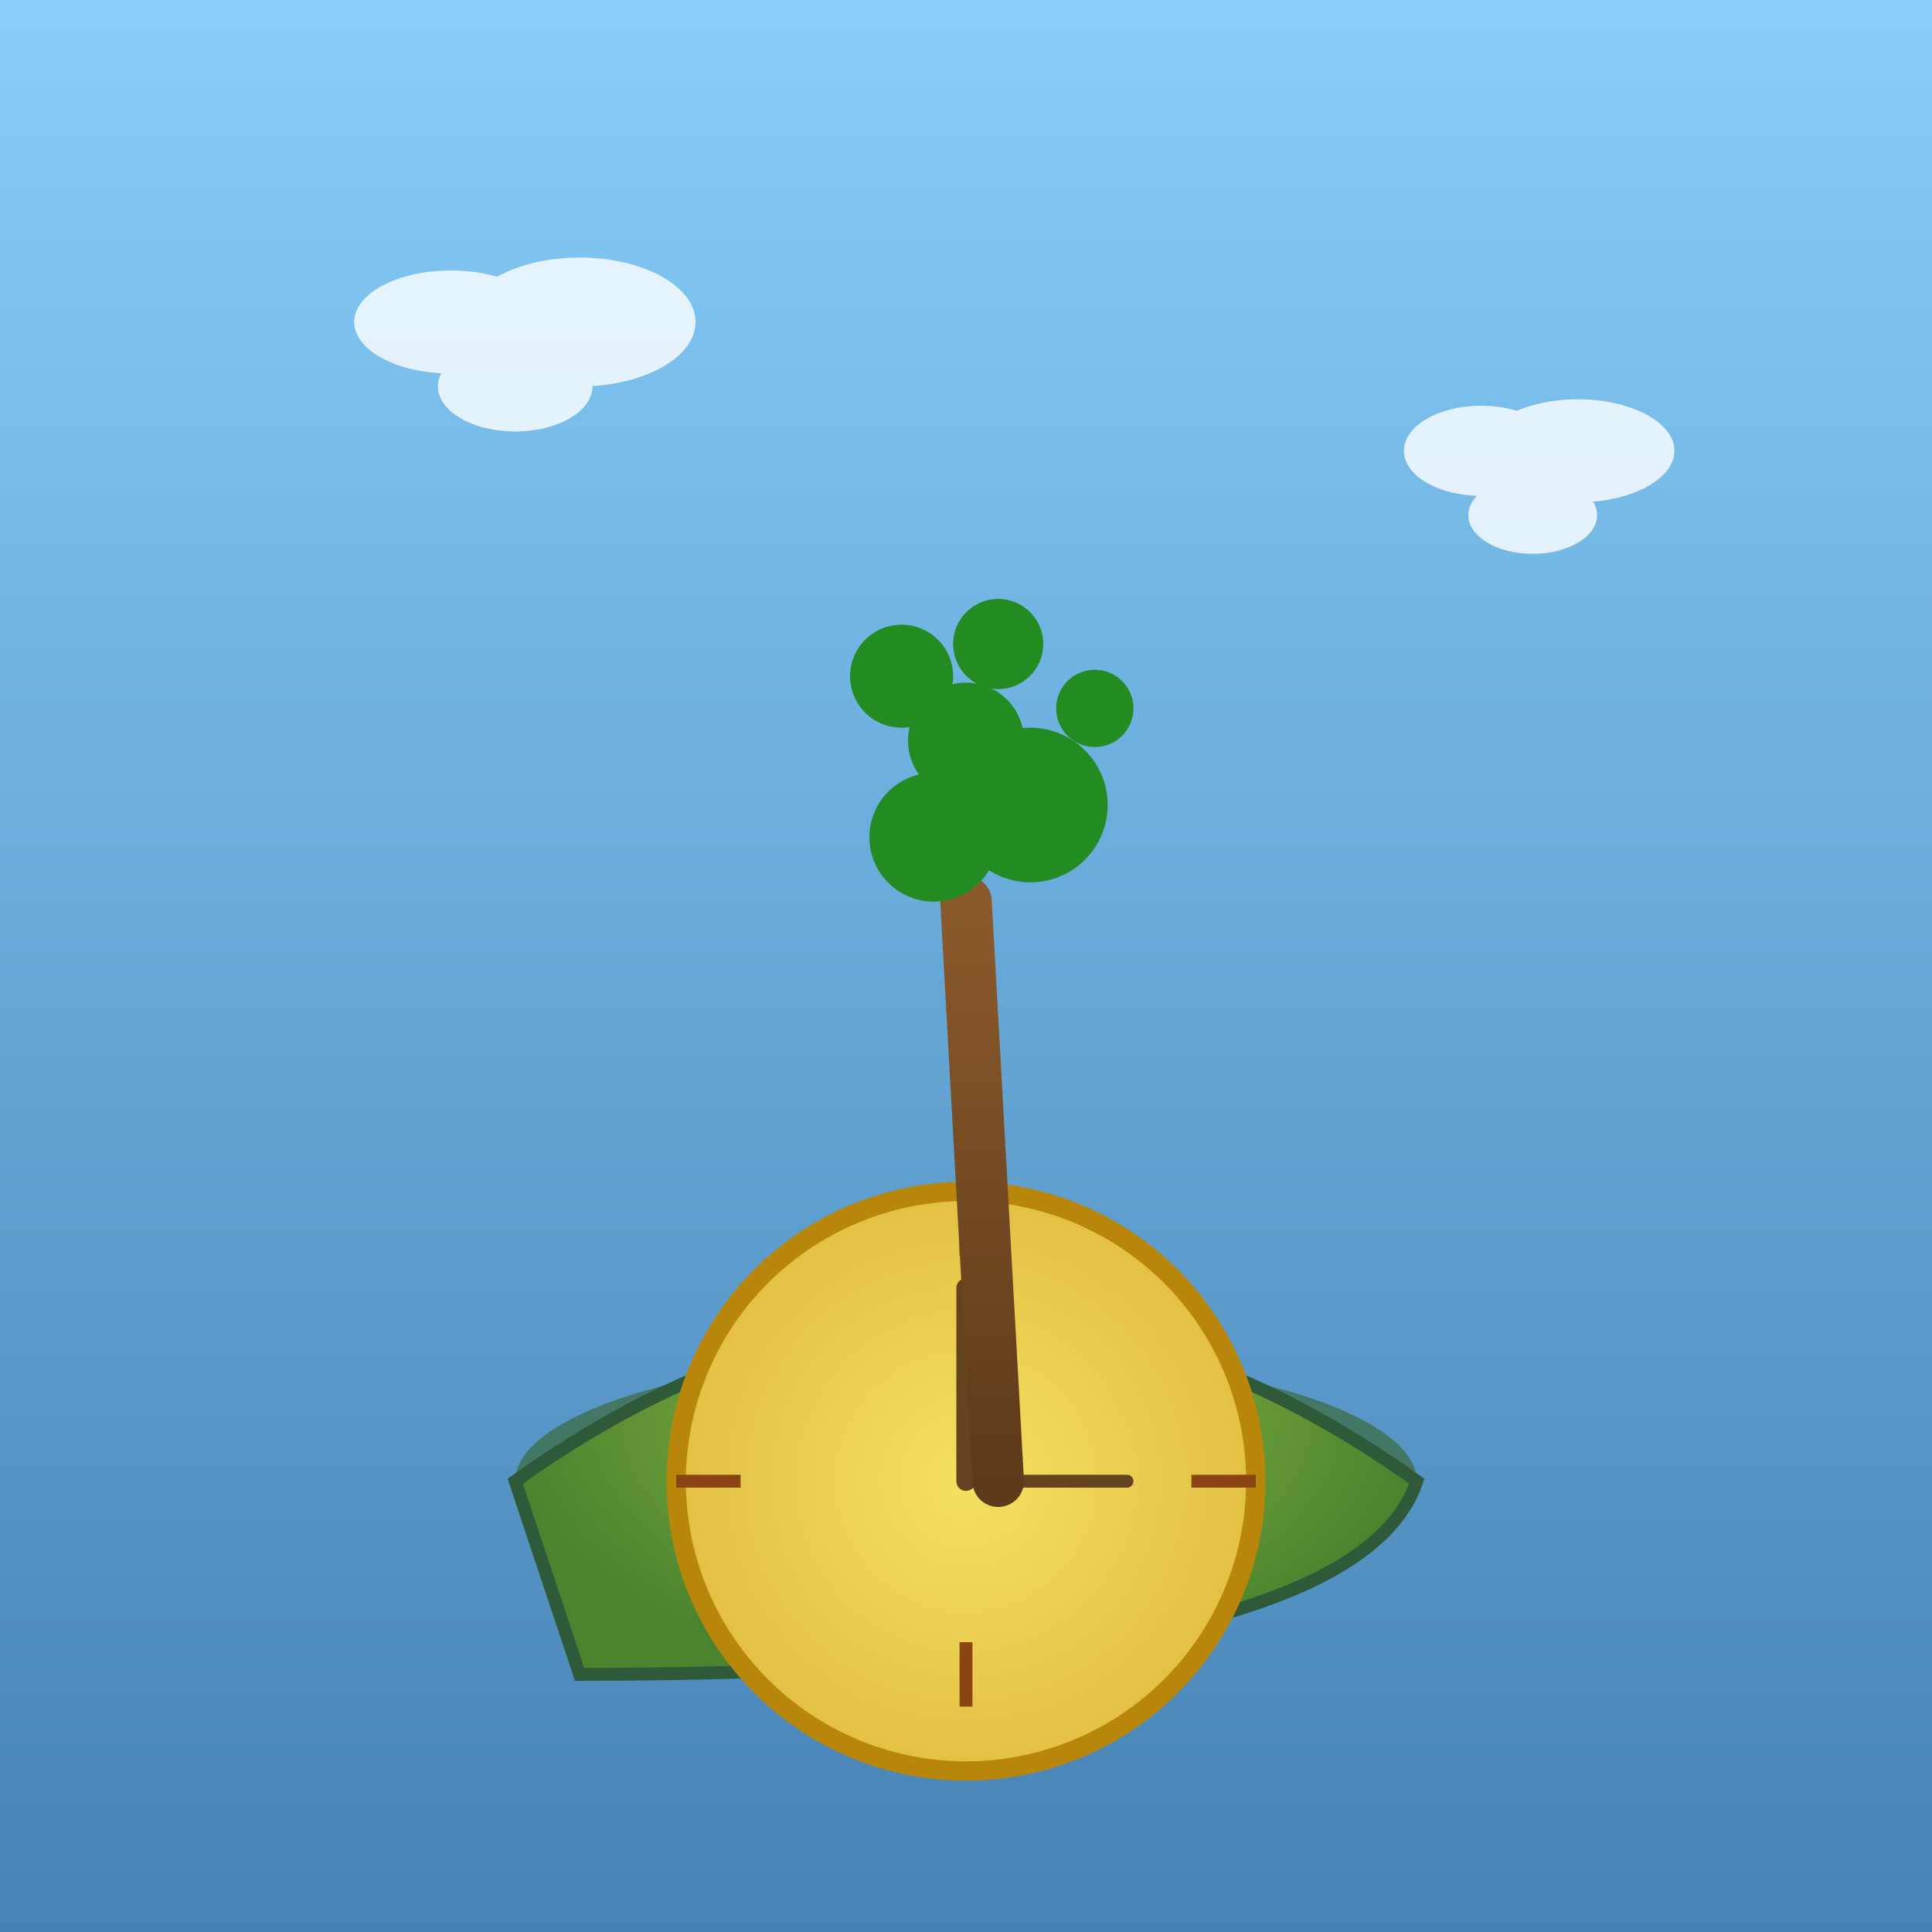
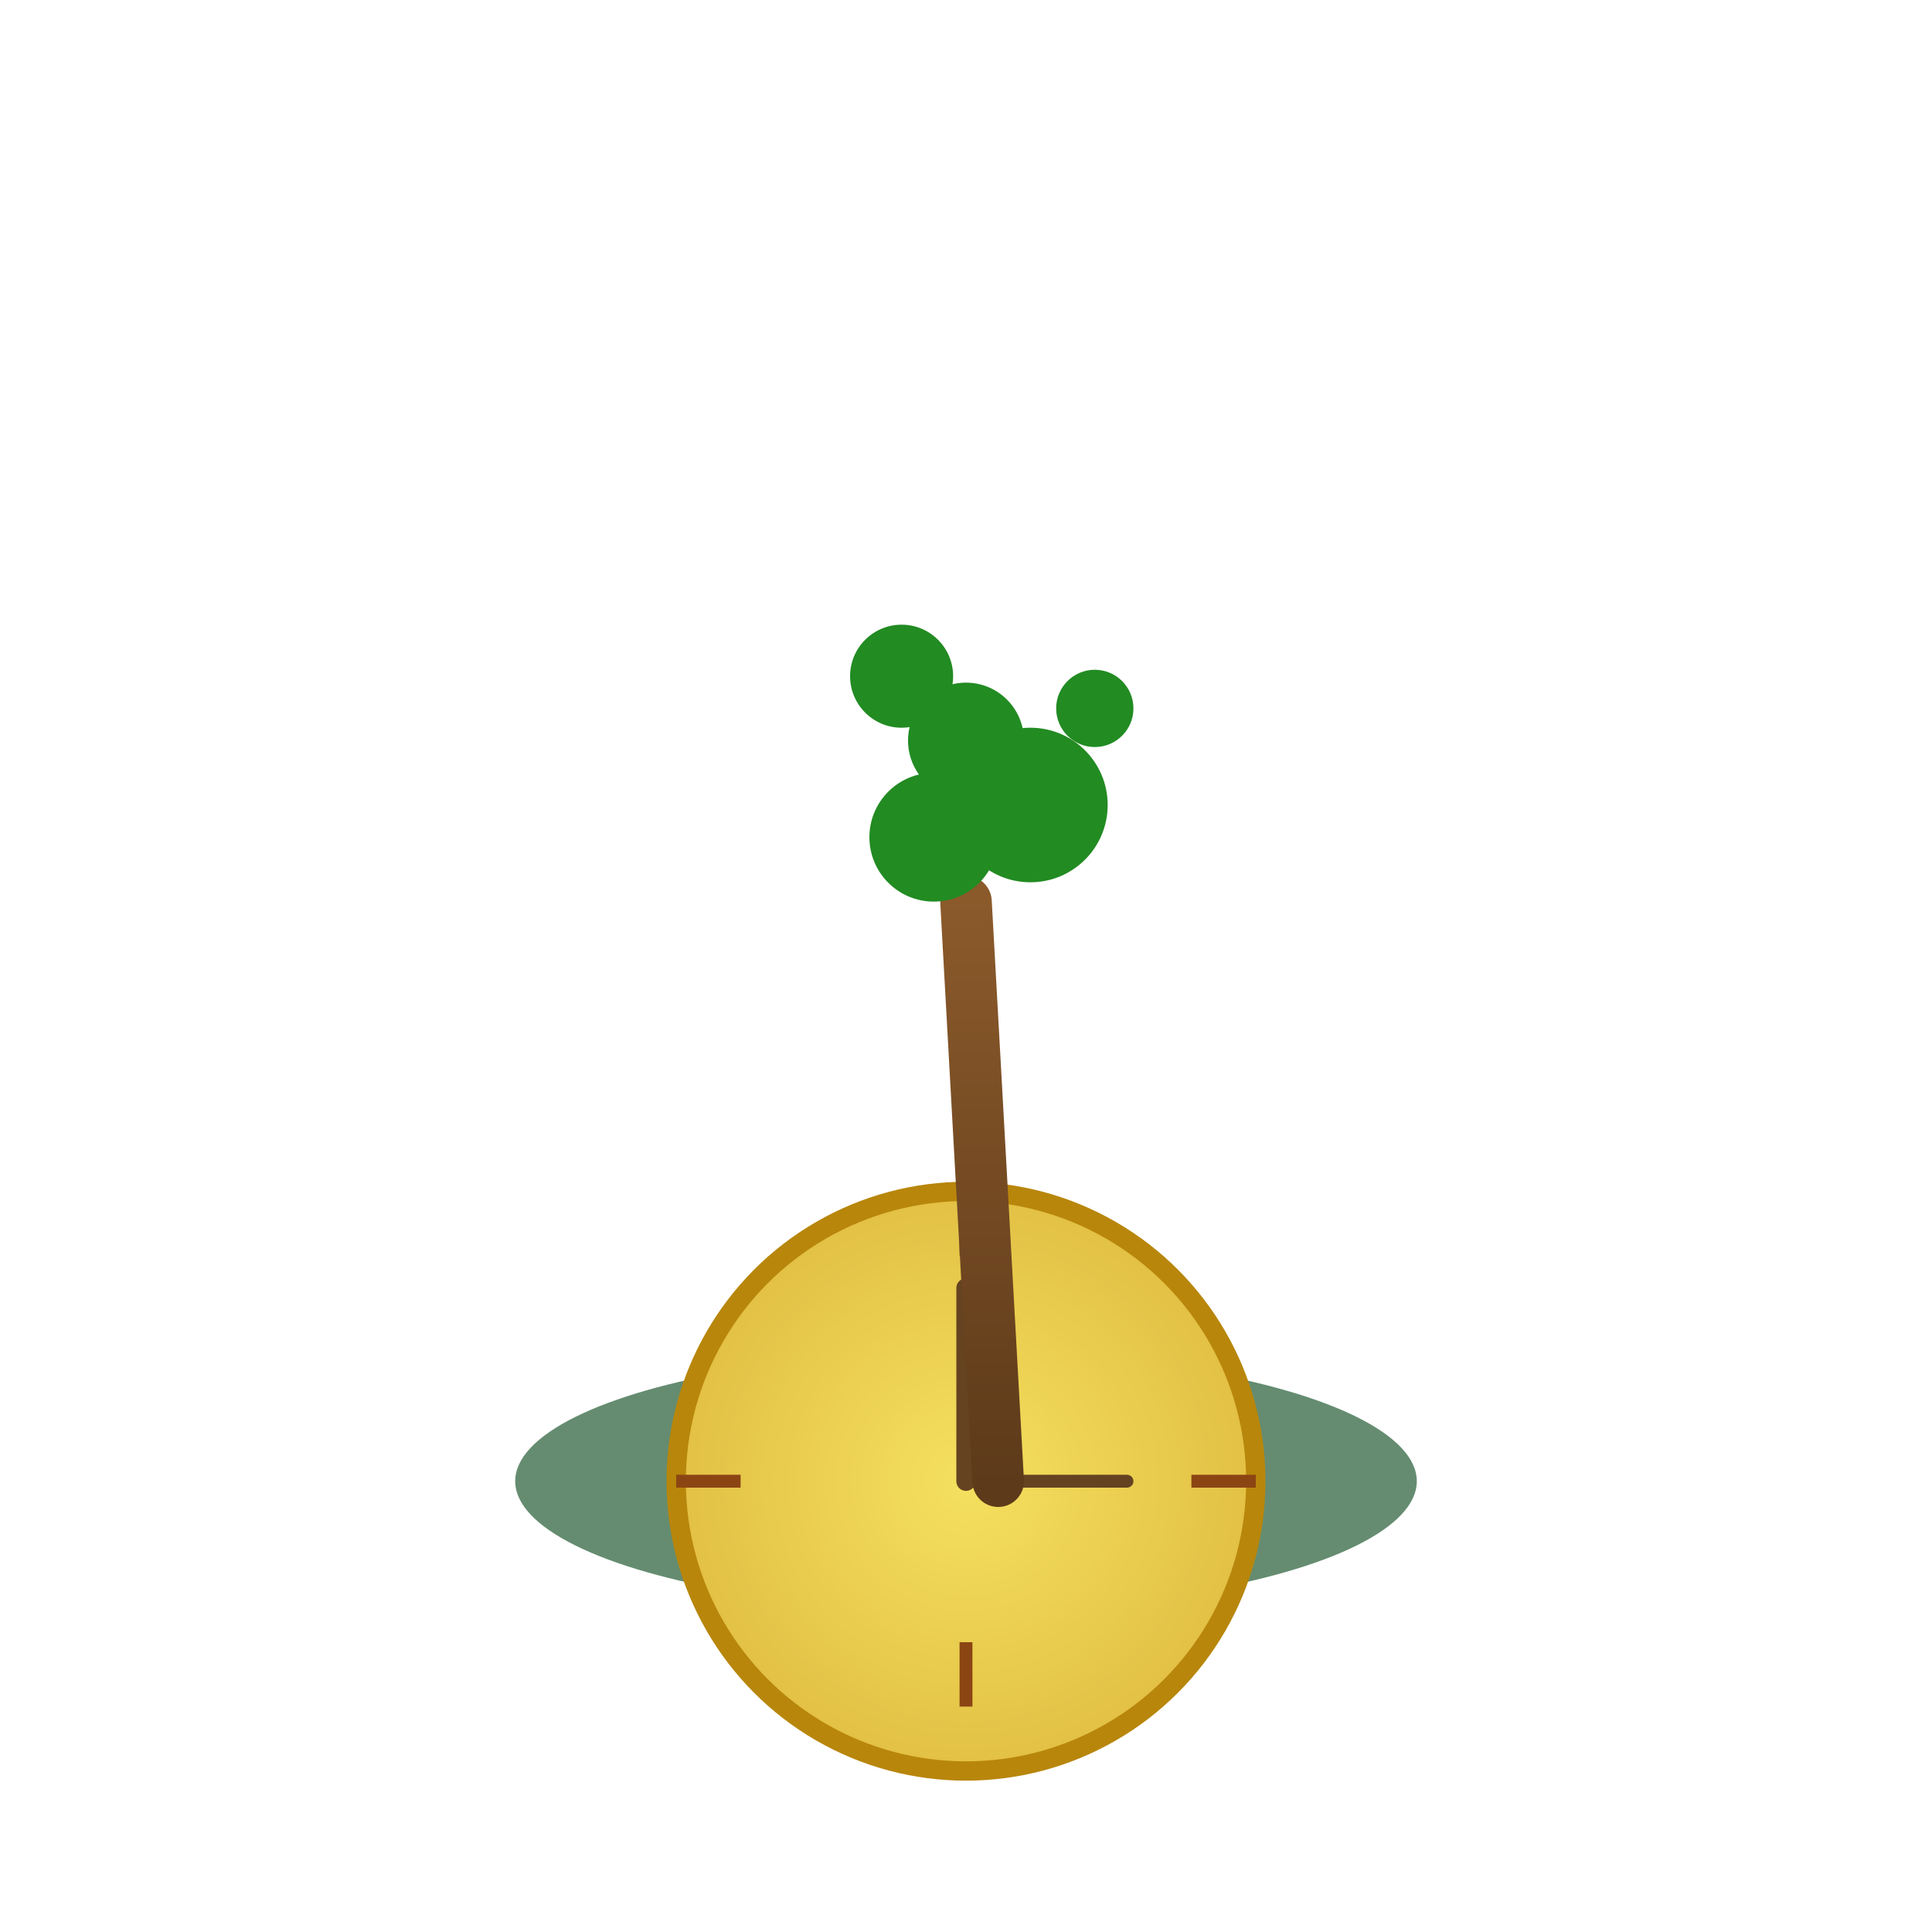
<svg xmlns="http://www.w3.org/2000/svg" viewBox="0 0 300 300">
  <defs>
    <radialGradient id="islandGradient" cx="50%" cy="50%" r="50%">
      <stop offset="0%" stop-color="#8EBF42" />
      <stop offset="100%" stop-color="#4C832F" />
    </radialGradient>
    <radialGradient id="clockGradient" cx="50%" cy="50%" r="50%">
      <stop offset="0%" stop-color="#F5E05F" />
      <stop offset="100%" stop-color="#E2C044" />
    </radialGradient>
    <linearGradient id="treeTrunkGradient" x1="0" y1="0" x2="0" y2="1">
      <stop offset="0%" stop-color="#8B5A2B" />
      <stop offset="100%" stop-color="#5D3A1A" />
    </linearGradient>
    <linearGradient id="skyGradient" x1="0" y1="0" x2="0" y2="1">
      <stop offset="0%" stop-color="#87CEFA" />
      <stop offset="100%" stop-color="#4682B4" />
    </linearGradient>
    <pattern id="clockFacePattern" patternUnits="userSpaceOnUse" width="300" height="300">
      <circle cx="150" cy="150" r="1" fill="rgba(0,0,0,0.1)" />
    </pattern>
  </defs>
-   <rect width="300" height="300" fill="url(#skyGradient)" />
  <ellipse cx="150" cy="230" rx="70" ry="20" fill="#3F704D" opacity="0.8" />
-   <path d="M80,230 Q150,180 220,230 Q210,260 90,260 Z" fill="url(#islandGradient)" stroke="#2F5A3A" stroke-width="2" />
  <circle cx="150" cy="230" r="45" fill="url(#clockGradient)" stroke="#B8860B" stroke-width="3" />
  <g stroke="#8B4513" stroke-width="2">
    <line x1="150" y1="185" x2="150" y2="195" />
    <line x1="150" y1="265" x2="150" y2="255" />
    <line x1="195" y1="230" x2="185" y2="230" />
    <line x1="105" y1="230" x2="115" y2="230" />
  </g>
  <line x1="150" y1="230" x2="150" y2="200" stroke="#654321" stroke-width="3" stroke-linecap="round" />
  <line x1="150" y1="230" x2="175" y2="230" stroke="#654321" stroke-width="2" stroke-linecap="round" />
  <g>
    <path d="M150,140 L155,230" stroke="url(#treeTrunkGradient)" stroke-width="8" stroke-linecap="round" />
    <g fill="#228B22">
      <circle cx="145" cy="130" r="10" />
      <circle cx="160" cy="125" r="12" />
      <circle cx="150" cy="115" r="9" />
      <circle cx="140" cy="105" r="8" />
-       <circle cx="155" cy="100" r="7" />
      <circle cx="170" cy="110" r="6" />
    </g>
  </g>
  <g fill="#FFFFFF" opacity="0.8">
    <ellipse cx="70" cy="50" rx="15" ry="8" />
    <ellipse cx="90" cy="50" rx="18" ry="10" />
    <ellipse cx="80" cy="60" rx="12" ry="7" />
    <ellipse cx="230" cy="70" rx="12" ry="7" />
    <ellipse cx="245" cy="70" rx="15" ry="8" />
    <ellipse cx="238" cy="80" rx="10" ry="6" />
  </g>
  <circle cx="150" cy="230" r="45" fill="url(#clockFacePattern)" opacity="0.2" />
</svg>